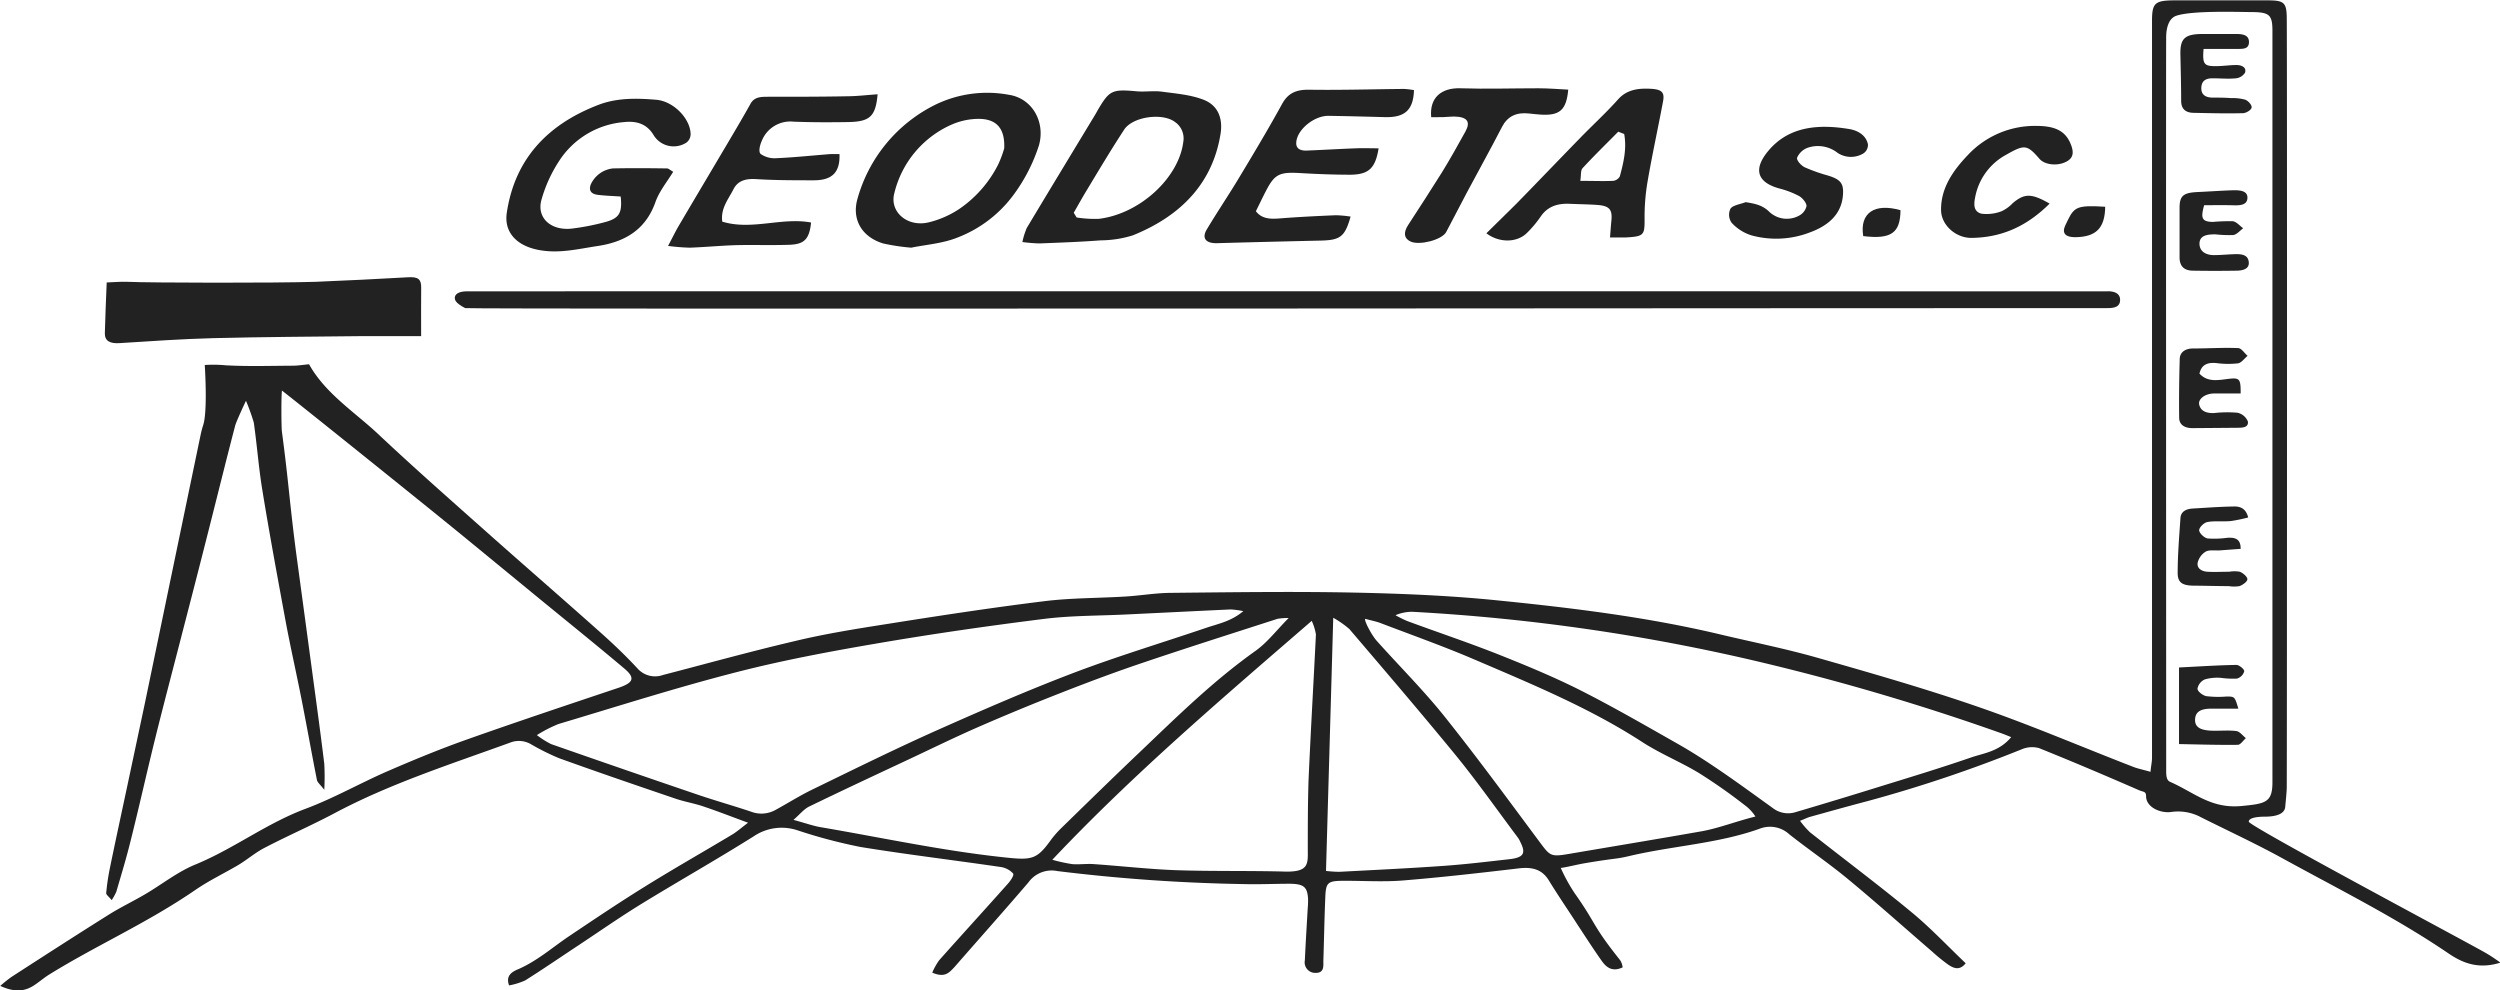
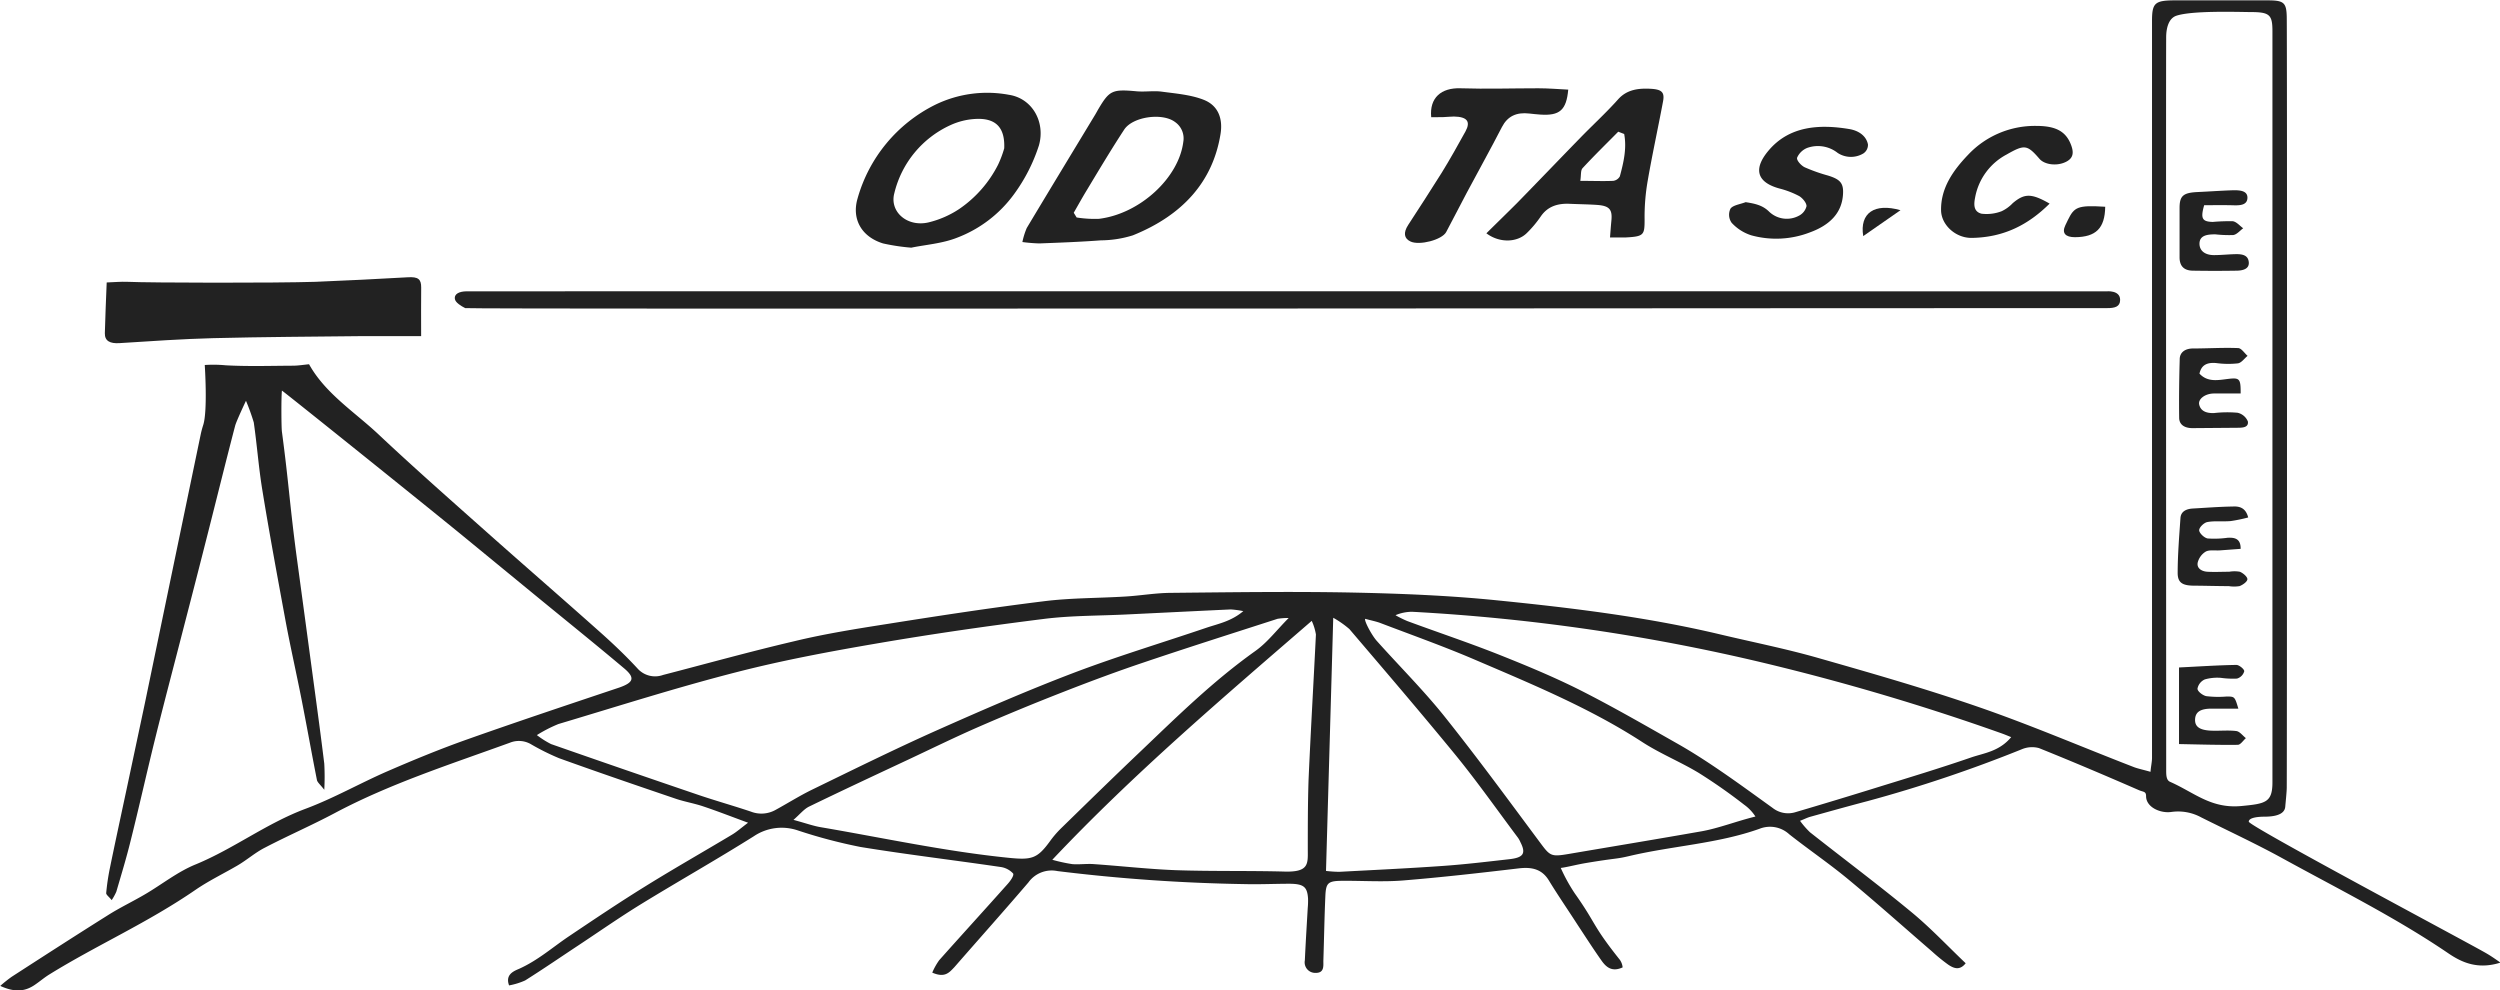
<svg xmlns="http://www.w3.org/2000/svg" viewBox="0 0 500.96 198.43">
  <defs>
    <style>.cls-1{fill:#222;}</style>
  </defs>
  <g id="Warstwa_2" data-name="Warstwa 2">
    <g id="Warstwa_1-2" data-name="Warstwa 1">
      <path class="cls-1" d="M186.81,194.9a12.81,12.81,0,0,1,1.39-2.49c4.55-5.11,9.17-10.17,13.72-15.28.56-.62,1.35-1.74,1.08-2.11a4.23,4.23,0,0,0-2.57-1.3c-9.34-1.37-18.74-2.49-28-4a104.21,104.21,0,0,1-12.51-3.3,10,10,0,0,0-8.85,1.14c-7.41,4.66-15.09,9-22.56,13.58-4.28,2.63-8.37,5.49-12.54,8.25-3.57,2.36-7.1,4.78-10.73,7.07a13.79,13.79,0,0,1-3.23,1c-.79-2.15.87-2.84,2-3.32,3.81-1.71,6.75-4.35,10.08-6.58,5-3.36,10-6.72,15.15-9.91,5.74-3.57,11.64-6.92,17.45-10.4.94-.56,1.75-1.29,3.21-2.39-3.46-1.27-6.19-2.34-9-3.28-1.81-.61-3.76-.93-5.56-1.55-7.8-2.65-15.6-5.32-23.34-8.11a47.15,47.15,0,0,1-5.69-2.84,4.8,4.8,0,0,0-4.14-.25c-11.89,4.32-24,8.2-35.09,14.1-4.55,2.42-9.33,4.5-13.91,6.88-2,1-3.63,2.47-5.53,3.59-2.78,1.63-5.65,3-8.36,4.84-9.76,6.72-19.76,11.07-29.35,17-1,.61-1.87,1.36-2.8,2-2.07,1.48-4.15,1.66-7.08.32a27.65,27.65,0,0,1,2.31-1.84c6.45-4.17,12.9-8.33,19.41-12.42,2.36-1.48,4.92-2.7,7.33-4.12,3.41-2,6.53-4.53,10.19-6,7.68-3.19,14.09-8.18,21.95-11.12,5.67-2.12,10.9-5.12,16.44-7.53,5.21-2.26,10.5-4.44,15.89-6.35,10.13-3.59,20.36-7,30.56-10.42,2.83-1,3.19-1.94.93-3.84-5.51-4.64-11.13-9.17-16.71-13.74L92.86,107.47c-7.19-5.89-34.73-28-36.37-29.21-.16,1.69-.11,7.39,0,8.23C57.88,96.93,58,100.55,59.37,111q1.74,12.8,3.46,25.61c.74,5.47,1.49,11,2.15,16.43a48.56,48.56,0,0,1,0,5.22c-.83-1.08-1.39-1.48-1.48-2-1.05-5.32-2-10.66-3.05-16s-2.22-10.45-3.2-15.69C55.64,115.83,54,107,52.57,98.22c-.74-4.51-1.07-9.06-1.72-13.58a43.9,43.9,0,0,0-1.56-4.33s-1.9,4-2.17,5c-1.83,7-3.57,14.08-5.36,21.12q-2.44,9.63-4.94,19.25c-1.88,7.34-3.83,14.67-5.65,22-1.72,6.93-3.26,13.89-5,20.82-.84,3.42-1.87,6.8-2.86,10.18a10.73,10.73,0,0,1-.93,1.69c-.56-.69-1.13-1.08-1.1-1.42a45.35,45.35,0,0,1,.74-5c1.07-5.2,2.19-10.39,3.3-15.58q1.59-7.48,3.19-15,.54-2.51,1.05-5,5.32-25.65,10.65-51.28a18.67,18.67,0,0,1,.52-1.95c.91-2.88.3-12,.3-12a26.07,26.07,0,0,1,4.18.06c4.47.25,9,.1,13.45.08,1.07,0,2.13-.18,3.27-.29,3.25,5.85,9.09,9.53,13.86,14,7.11,6.69,14.47,13.17,21.79,19.68,7.5,6.67,15.1,13.25,22.59,19.93,2.63,2.34,5.18,4.76,7.54,7.31a4.71,4.71,0,0,0,5.16,1.34c8.73-2.26,17.41-4.68,26.21-6.74C165.31,127,171.63,126,178,125c10.39-1.65,20.8-3.24,31.26-4.53,5.38-.67,10.87-.6,16.31-.94,3-.18,6-.71,9.07-.73,12.13-.12,24.26-.3,36.39-.06,9.7.2,19.44.59,29.07,1.57,15,1.51,29.9,3.33,44.49,6.79,6.55,1.56,13.2,2.88,19.65,4.72,10.87,3.1,21.75,6.22,32.37,9.9s20.64,8,31,12c.74.29,2.12.59,3.32.94.08-1.06.3-2,.3-2.76,0-9.88,0-141.95,0-147.68,0-3.63.56-4.14,4.57-4.15,6.19,0,12.38,0,18.57,0,3.28,0,3.8.43,3.86,3.34.09,5.52.05,149.51,0,154.39,0,.84-.23,3-.3,3.85-.14,1.71-2.4,2-4.23,2-.91,0-3.08.12-3.08,1s43.61,24.06,47.54,26.34c.84.48,1.61,1,2.89,1.9-4.5,1.43-7.7,0-10.41-1.84-10.47-7.13-22-12.87-33.16-19-5.34-2.94-10.93-5.53-16.41-8.27a9.65,9.65,0,0,0-5.94-1.08c-2.17.33-5.09-.92-5.09-3.16,0-1-.56-.82-1.45-1.21-6.63-2.89-13.29-5.72-20-8.42a5.29,5.29,0,0,0-3.43.22,273.93,273.93,0,0,1-30.93,10.4c-3.82,1-7.66,2.08-11.48,3.14-.55.15-1.07.42-2.05.81a17,17,0,0,0,2,2.3c6.77,5.34,13.7,10.52,20.33,16,3.86,3.18,7.23,6.79,10.86,10.24-1.2,1.54-2.43,1-3.5.28a36.9,36.9,0,0,1-3.21-2.61c-5.61-4.84-11.12-9.77-16.85-14.51-3.78-3.13-7.91-5.94-11.79-9a5.68,5.68,0,0,0-5.95-1.11c-8.39,3-17.5,3.42-26.16,5.48-2.78.65-2.36.34-8.53,1.37-1.95.32-3.87.85-5.15,1a34.53,34.53,0,0,0,2.81,5.1c4.4,6.21,3.37,6.21,9,13.27a3.1,3.1,0,0,1,.59,1.56c-2.18,1-3.34-.1-4.25-1.39-1.66-2.35-3.2-4.76-4.78-7.15-1.93-3-3.92-5.88-5.75-8.88-1.35-2.21-3.3-2.75-6.05-2.42-7.7.91-15.42,1.79-23.15,2.42-3.94.32-7.94.05-11.91.07-3.14,0-3.56.32-3.68,3.09-.19,4.34-.26,8.69-.4,13,0,1,.19,2.4-1.58,2.36a2.11,2.11,0,0,1-2.13-2.51c.16-3.5.38-7,.58-10.5a15.18,15.18,0,0,0,.06-1.91c-.16-2.31-.86-2.91-3.68-2.94-3,0-6.07.15-9.1.07a351.74,351.74,0,0,1-37.44-2.61,5.73,5.73,0,0,0-5.81,2.27c-4.88,5.71-9.9,11.32-14.85,17C190.2,194.89,189.34,196,186.81,194.9ZM436.12,3.15c-1.64.55-2,2.62-2.05,4-.06,3,0,143.17,0,147.29,0,1,.06,1.91.77,2.22,4.9,2.16,8.2,5.44,14.35,4.85,4.73-.46,6.16-.68,6.17-4.71,0-18.26,0-146.19,0-150.55,0-3.32-.57-3.84-4.47-3.83C447.86,2.38,439.21,2.12,436.12,3.15ZM107.58,147.3a17.64,17.64,0,0,0,2.84,1.8q14.72,5.15,29.48,10.17c3.5,1.19,7.08,2.19,10.58,3.37a5.8,5.8,0,0,0,4.88-.32c2.47-1.35,4.84-2.85,7.38-4.09,8.37-4.07,16.72-8.2,25.25-12,9-4,18-7.92,27.23-11.43,8.68-3.29,17.66-6,26.5-9,2.4-.81,5-1.29,7.42-3.34a19.08,19.08,0,0,0-2.52-.34c-6.9.32-13.81.67-20.71,1-5.55.28-11.16.21-16.64.89-11.17,1.4-22.33,3-33.4,4.9-9.54,1.63-19.09,3.41-28.4,5.81-12,3.08-23.74,6.83-35.56,10.36A28,28,0,0,0,107.58,147.3Zm172.09-24a21.9,21.9,0,0,0,2.33,1.15c6,2.22,12.17,4.28,18.14,6.64,5.52,2.19,11,4.46,16.29,7.1,6.73,3.4,13.22,7.15,19.74,10.85,2.95,1.67,5.78,3.51,8.55,5.4,3.55,2.42,7,4.95,10.48,7.45a5,5,0,0,0,4.43.9q8.28-2.44,16.51-5c6.29-1.95,12.6-3.85,18.82-6,2.59-.89,5.66-1.2,8.05-4.08-.65-.26-1.21-.5-1.79-.71A467.23,467.23,0,0,0,353.3,132.8a394.23,394.23,0,0,0-70.36-10.21A8.61,8.61,0,0,0,279.67,123.26ZM159,164.29c2.47.67,3.94,1.21,5.47,1.47,12.49,2.13,24.86,4.83,37.54,6.12,4.72.48,5.82.21,8.38-3.3a20.09,20.09,0,0,1,2.17-2.54c5.35-5.22,10.69-10.44,16.11-15.59,7.29-6.95,14.45-14,22.88-20,2.41-1.71,4.19-4.1,6.68-6.61A12.77,12.77,0,0,0,256,124c-9,2.91-18,5.76-26.93,8.78-5.43,1.83-10.79,3.83-16.1,5.91q-8.66,3.38-17.14,7.08c-4.55,2-9,4.17-13.48,6.28-6.74,3.16-13.5,6.31-20.19,9.56C161.1,162.12,160.36,163.1,159,164.29Zm51.88,8a33.19,33.19,0,0,0,4,.87c1.44.11,2.92-.12,4.37,0,5.45.38,10.89,1,16.35,1.21,7.27.25,14.56.08,21.84.28,4.84.13,4.64-1.55,4.62-4.34,0-4.65,0-9.31.15-13.95.43-9.74,1-19.48,1.48-29.22a10.74,10.74,0,0,0-.84-2.73C244.77,140.06,227.09,155.09,210.86,172.29ZM273.56,124c-.25.34,1.28,3.25,2.32,4.42,4.47,5,9.3,9.82,13.46,15,6.68,8.36,13,17,19.32,25.49,1.93,2.6,2.17,2.8,5.55,2.23,8.93-1.52,17.88-3,26.8-4.57,3.39-.61,6.91-2,10.75-2.95a8.7,8.7,0,0,0-2.25-2.36,109.52,109.52,0,0,0-9.09-6.37c-3.69-2.23-7.84-3.91-11.42-6.25C318.51,141.84,306.76,137,295.09,132c-6.11-2.6-12.42-4.84-18.65-7.22C275.52,124.47,274.52,124.27,273.56,124Zm-7.85,50.52a24.83,24.83,0,0,0,2.66.18c6.92-.37,13.83-.69,20.74-1.18,4.46-.31,8.91-.85,13.35-1.35,2.84-.32,3.35-1.17,2.21-3.41a5.09,5.09,0,0,0-.47-.86c-4.13-5.51-8.07-11.12-12.43-16.48-7-8.55-14.19-16.94-21.37-25.36a19.49,19.49,0,0,0-3.24-2.27C266.67,141.16,266.19,157.69,265.71,174.53Z" />
      <path class="cls-1" d="M93.22,61.74c-.84-.42-1.93-1.1-2.06-1.79-.21-1.13,1-1.54,2.22-1.57,2.67-.05,328.74,0,328.74,0s2.72-.29,2.72,1.71c0,1.39-1.08,1.65-2.58,1.65C409.38,61.7,93.76,62,93.22,61.74Z" />
      <path class="cls-1" d="M84.39,67.35c-4,0-7.77,0-11.49,0-10.06.11-20.12.16-30.17.41-6.29.16-12.57.61-18.84,1-1.77.1-2.92-.38-2.88-2,.08-3.26.23-6.52.37-10.16,1.61-.06,2.88-.18,4.13-.13,4.61.21,29.75.26,37.71,0,6.18-.24,12.36-.57,18.53-.91,2-.11,2.67.34,2.65,2.06C84.36,60.54,84.39,63.58,84.39,67.35Z" />
      <path class="cls-1" d="M204.87,48.5a14.67,14.67,0,0,1,.88-2.82c4.54-7.58,9.13-15.13,13.7-22.69.23-.38.43-.76.65-1.14,2.23-3.76,2.8-4,7.72-3.55,1.65.14,3.37-.15,5,.07,2.83.38,5.81.62,8.36,1.62,3.15,1.23,3.84,4.07,3.4,6.83C243.05,36.38,237,43.13,227,47.16a21.85,21.85,0,0,1-6.38,1c-4.11.31-8.23.46-12.35.62A32.22,32.22,0,0,1,204.87,48.5Zm10.29-5.87.58.95a23.34,23.34,0,0,0,4.47.27c8.22-1,16-8.22,16.9-15.4a4,4,0,0,0-1.65-4c-2.55-1.92-8.49-1.07-10.19,1.52-2.58,3.94-5,8-7.41,12C216.92,39.5,216.06,41.07,215.16,42.63Z" />
-       <path class="cls-1" d="M270.64,43.4c-1.15,4.07-2.09,4.72-6,4.81q-10.4.23-20.78.52c-2.24.05-3.12-1-2-2.82,2.08-3.48,4.37-6.86,6.45-10.33,2.94-4.88,5.87-9.77,8.6-14.75,1.17-2.12,2.74-2.89,5.43-2.85,6.32.09,12.64-.1,19-.16a17,17,0,0,1,2,.24c-.13,4-1.84,5.51-5.81,5.41-3.76-.1-7.52-.2-11.28-.26-2.93-.05-6.36,2.78-6.5,5.34-.08,1.28.87,1.67,2.12,1.62,3.27-.13,6.54-.33,9.81-.45,1.5-.06,3,0,4.57,0-.63,3.95-1.94,5.24-5.59,5.29-3.38,0-6.76-.13-10.14-.33-4.09-.24-5.08.2-6.79,3.48-.7,1.34-1.34,2.7-2.07,4.16,1.16,1.54,2.85,1.6,4.76,1.45,3.74-.3,7.49-.48,11.24-.64A23.75,23.75,0,0,1,270.64,43.4Z" />
      <path class="cls-1" d="M182.61,49.63a40.75,40.75,0,0,1-5.66-.85c-4.32-1.33-6.31-4.88-5.11-9A30,30,0,0,1,187.39,21a23.76,23.76,0,0,1,14.8-2c4.67.72,7.32,5.46,6,10.12a34.3,34.3,0,0,1-5,9.8,25.17,25.17,0,0,1-11.32,8.68C188.87,48.81,185.35,49.05,182.61,49.63Zm18.62-19.91c.18-4.28-1.79-6.13-5.86-5.88a13.73,13.73,0,0,0-4.84,1.2,20.2,20.2,0,0,0-11.32,13.67c-1,3.71,2.57,6.84,6.83,5.86a19.32,19.32,0,0,0,6.11-2.65A23.65,23.65,0,0,0,200,33,21.1,21.1,0,0,0,201.23,29.72Z" />
-       <path class="cls-1" d="M124.38,39.38c-1.61-.11-3-.15-4.46-.32s-1.94-.81-1.58-2a5.52,5.52,0,0,1,4.48-3.31c3.61-.08,7.23-.05,10.84,0,.3,0,.6.31,1.24.67-1.22,2-2.81,3.93-3.56,6.07-1.8,5.1-5.56,7.9-11.54,8.8-4.06.61-8,1.64-12.23.72s-6.63-3.63-6-7.49c1.55-10.13,7.58-17.4,18.41-21.53,3.71-1.41,7.63-1.32,11.49-1,3.53.29,6.89,3.82,6.92,6.93a2.14,2.14,0,0,1-.81,1.63A4.7,4.7,0,0,1,131,27.12c-1.31-2.21-3.29-2.95-6-2.65a17.13,17.13,0,0,0-13,7.85A28,28,0,0,0,108.51,40c-1.05,3.64,1.89,6.3,6.13,5.8a47.82,47.82,0,0,0,6.74-1.33C124.11,43.7,124.71,42.65,124.38,39.38Z" />
-       <path class="cls-1" d="M175.86,18.89c-.4,4.44-1.52,5.49-5.9,5.57-3.64.06-7.3.06-10.94-.08a6.15,6.15,0,0,0-6.37,3.85c-.37.81-.71,2.15-.24,2.61a4.85,4.85,0,0,0,3.16.86c3.65-.16,7.28-.55,10.91-.83.58,0,1.17,0,1.74,0,.14,3.62-1.42,5.24-5.09,5.26-3.89,0-7.79,0-11.67-.24-2.1-.12-3.61.35-4.47,2-1,2-2.62,3.84-2.26,6.52,5.87,1.81,11.93-.92,17.8.18-.35,3.3-1.32,4.36-4.35,4.46-3.5.12-7,0-10.52.07-3.16.09-6.3.4-9.45.51a42.43,42.43,0,0,1-4.34-.35c.89-1.68,1.43-2.81,2.07-3.91,3.21-5.46,6.46-10.91,9.68-16.36,1.61-2.73,3.24-5.46,4.77-8.22.82-1.47,2.24-1.39,3.72-1.4,5.23,0,10.47,0,15.7-.1C171.72,19.28,173.63,19.05,175.86,18.89Z" />
      <path class="cls-1" d="M297.85,46.75C300,44.62,302,42.68,304,40.68c4.25-4.35,8.46-8.75,12.71-13.11,2.5-2.57,5.16-5,7.55-7.68,1.74-1.93,4-2.23,6.48-2.1,2.27.12,2.86.7,2.5,2.57-1,5.34-2.17,10.65-3.09,16a41.86,41.86,0,0,0-.6,7.57c0,3.15-.1,3.45-3.74,3.65-.92,0-1.85,0-3.19,0,.11-1.39.18-2.4.28-3.41.21-2.21-.41-2.93-2.89-3.11-1.81-.12-3.63-.14-5.44-.22-2.51-.12-4.49.56-5.84,2.55a22,22,0,0,1-2.8,3.33C304,48.61,300.47,48.73,297.85,46.75Zm27.61-19.9-1.19-.46c-2.39,2.42-4.84,4.81-7.14,7.3-.43.46-.27,1.35-.46,2.55,2.41,0,4.5.09,6.59,0a1.79,1.79,0,0,0,1.33-.9C325.35,32.54,326,29.71,325.46,26.85Z" />
      <path class="cls-1" d="M286.79,23.49c-.38-3.89,2-5.93,5.86-5.8,5.19.17,10.4,0,15.6,0,2,0,4,.17,6,.27-.37,4.14-1.74,5.26-5.6,5-.73-.05-1.45-.13-2.18-.21-2.62-.31-4.39.55-5.51,2.71-2.29,4.45-4.74,8.84-7.1,13.27-1.38,2.58-2.68,5.19-4.07,7.77-.84,1.56-5.34,2.73-7.13,1.9-1.32-.61-1.49-1.76-.49-3.31,2.26-3.49,4.56-7,6.74-10.5,1.67-2.71,3.21-5.47,4.74-8.24,1.1-2,.34-2.95-2.3-3-.73,0-1.45.1-2.19.12S287.76,23.49,286.79,23.49Z" />
      <path class="cls-1" d="M349.8,40.51c1.93.3,3.41.63,4.7,1.9a5.12,5.12,0,0,0,5.95.83A2.94,2.94,0,0,0,362,41.31c0-.64-.73-1.55-1.44-2a17.83,17.83,0,0,0-4-1.54c-4.81-1.32-5.11-4.17-2.1-7.68,4.07-4.76,9.93-5.26,16.1-4.23,1.83.3,3.41,1.33,3.75,3.09a2.06,2.06,0,0,1-.94,1.81,4.85,4.85,0,0,1-5.12-.11,6.38,6.38,0,0,0-6.14-1,3.73,3.73,0,0,0-2,1.95c-.14.52.78,1.55,1.5,1.91a33.55,33.55,0,0,0,4.7,1.67c2.44.76,3.14,1.52,3,3.74-.22,3.84-2.76,6.24-6.64,7.65a18.74,18.74,0,0,1-11.72.59A9.08,9.08,0,0,1,347,44.65a2.77,2.77,0,0,1-.23-2.85C347.28,41.1,348.76,40.92,349.8,40.51Z" />
      <path class="cls-1" d="M410.71,40.8c-4.3,4.27-9.2,6.77-15.58,6.87-3.24.06-6.12-2.59-6.17-5.51-.08-4.47,2.4-8,5.44-11.17a18.36,18.36,0,0,1,13.65-5.76c4,0,6,1.16,7,3.93.5,1.39.45,2.53-1.08,3.28-1.81.9-4.27.56-5.28-.6-2.49-2.87-3-2.93-6.63-.86a12.21,12.21,0,0,0-6.27,8.55c-.25,1.28-.43,2.85,1.26,3.29a8.38,8.38,0,0,0,4.06-.5,7.44,7.44,0,0,0,2.22-1.62C405.66,38.74,407.05,38.7,410.71,40.8Z" />
      <path class="cls-1" d="M421.85,41.43c-.06,4.34-1.88,6.07-6.06,6.1-1.91,0-2.68-.81-1.93-2.38,1.5-3.11,1.7-3.94,6-3.82Z" />
-       <path class="cls-1" d="M373.36,47.31c-.75-4.65,2.27-6.67,7.47-5.19C380.79,46.66,379,48,373.36,47.31Z" />
+       <path class="cls-1" d="M373.36,47.31c-.75-4.65,2.27-6.67,7.47-5.19Z" />
      <path class="cls-1" d="M440.74,74.87c1.63,1.75,3.68,1.31,5.72,1.06,2.34-.28,2.55-.05,2.53,2.92-1.77,0-3.54,0-5.32,0s-3.18,1.08-3,2.15c.27,1.38,1.46,1.83,3,1.77a23.24,23.24,0,0,1,4.71-.06,2.93,2.93,0,0,1,2.06,1.75c.18,1.32-1.28,1.25-2.37,1.26l-8.73.07c-1.6,0-2.65-.69-2.67-2.06-.05-3.91,0-7.83.11-11.74,0-1.32,1-2.13,2.59-2.16,3,0,6.08-.2,9.1-.08.66,0,1.27,1,1.91,1.56-.65.52-1.22,1.39-1.94,1.5a17.61,17.61,0,0,1-4.35-.06C442.22,72.58,441.1,73.17,440.74,74.87Z" />
      <path class="cls-1" d="M441.68,41.12c-.76,2.67-.41,3.3,1.73,3.35a38,38,0,0,1,4-.14c.77.11,1.4.92,2.09,1.41-.66.48-1.26,1.25-2,1.36a25.37,25.37,0,0,1-3.57-.14c-1.5,0-3.17.13-3.19,1.86,0,1.48,1.17,2.29,2.88,2.3,1.45,0,2.89-.16,4.34-.19s2.53.23,2.66,1.6-1.19,1.69-2.43,1.71q-4.35.07-8.7,0c-2,0-2.75-1.07-2.74-2.72,0-3.28,0-6.56,0-9.84,0-2.47.76-3.07,3.66-3.2,2.42-.11,4.84-.29,7.26-.36,1.25,0,2.71.13,2.68,1.52s-1.33,1.54-2.68,1.5C445.62,41.08,443.58,41.12,441.68,41.12Z" />
-       <path class="cls-1" d="M441.56,9.8c-.25,3.09.09,3.49,2.58,3.45,1.33,0,2.66-.22,4-.22,1.09,0,2.06.49,1.73,1.53a2.48,2.48,0,0,1-1.79,1.13c-1.56.16-3.15,0-4.73,0s-2.23.7-2.24,2,.86,1.87,2.32,1.87c1.21,0,2.43,0,3.63.1a9.48,9.48,0,0,1,2.86.32c.61.24,1.34,1.07,1.27,1.57s-1.11,1.12-1.74,1.13c-3.27.08-6.54,0-9.82-.07-1.76,0-2.57-.86-2.56-2.45,0-3.06-.09-6.13-.15-9.2-.08-3.31.9-4.17,4.65-4.15,2.18,0,4.36,0,6.54,0,1.32,0,2.57.21,2.55,1.64S449.4,9.8,448.26,9.8Z" />
      <path class="cls-1" d="M450.5,103.69a30.28,30.28,0,0,1-3.48.72c-1.56.15-3.19-.08-4.7.2-.7.13-1.67,1.1-1.64,1.66s1,1.51,1.7,1.63a19.62,19.62,0,0,0,4-.14c1.48-.08,2.64.21,2.61,2.22l-4.18.31c-1,.06-2.11-.15-2.83.25a3.59,3.59,0,0,0-1.59,2.17c-.24,1.09.69,1.78,1.94,1.86,1.45.08,2.91,0,4.36,0a6.19,6.19,0,0,1,2.14,0c.66.27,1.51,1,1.51,1.49s-.91,1.14-1.58,1.39a6.78,6.78,0,0,1-2.15,0c-2.3,0-4.6-.08-6.9-.09s-3.32-.53-3.34-2.49c0-3.69.31-7.39.56-11.08.09-1.27,1.11-1.81,2.47-1.89,2.66-.15,5.32-.36,8-.4C448.69,101.42,450,101.71,450.5,103.69Z" />
      <path class="cls-1" d="M448.53,142h-5.36c-2.25,0-3.24.67-3.31,2.13s.87,2.17,3.17,2.28c1.69.08,3.42-.13,5.09.08.7.09,1.28.93,1.92,1.42-.54.47-1.07,1.33-1.62,1.34-3.82.05-7.63-.07-11.78-.15V133.75c4.07-.2,7.78-.45,11.49-.51.56,0,1.6.85,1.58,1.27a2.12,2.12,0,0,1-1.46,1.47,17.66,17.66,0,0,1-3.22-.15,9.12,9.12,0,0,0-3.21.31,2.53,2.53,0,0,0-1.48,1.86c0,.54,1.05,1.36,1.78,1.5a19.88,19.88,0,0,0,3.94.08C447.8,139.56,447.8,139.55,448.53,142Z" />
    </g>
  </g>
</svg>